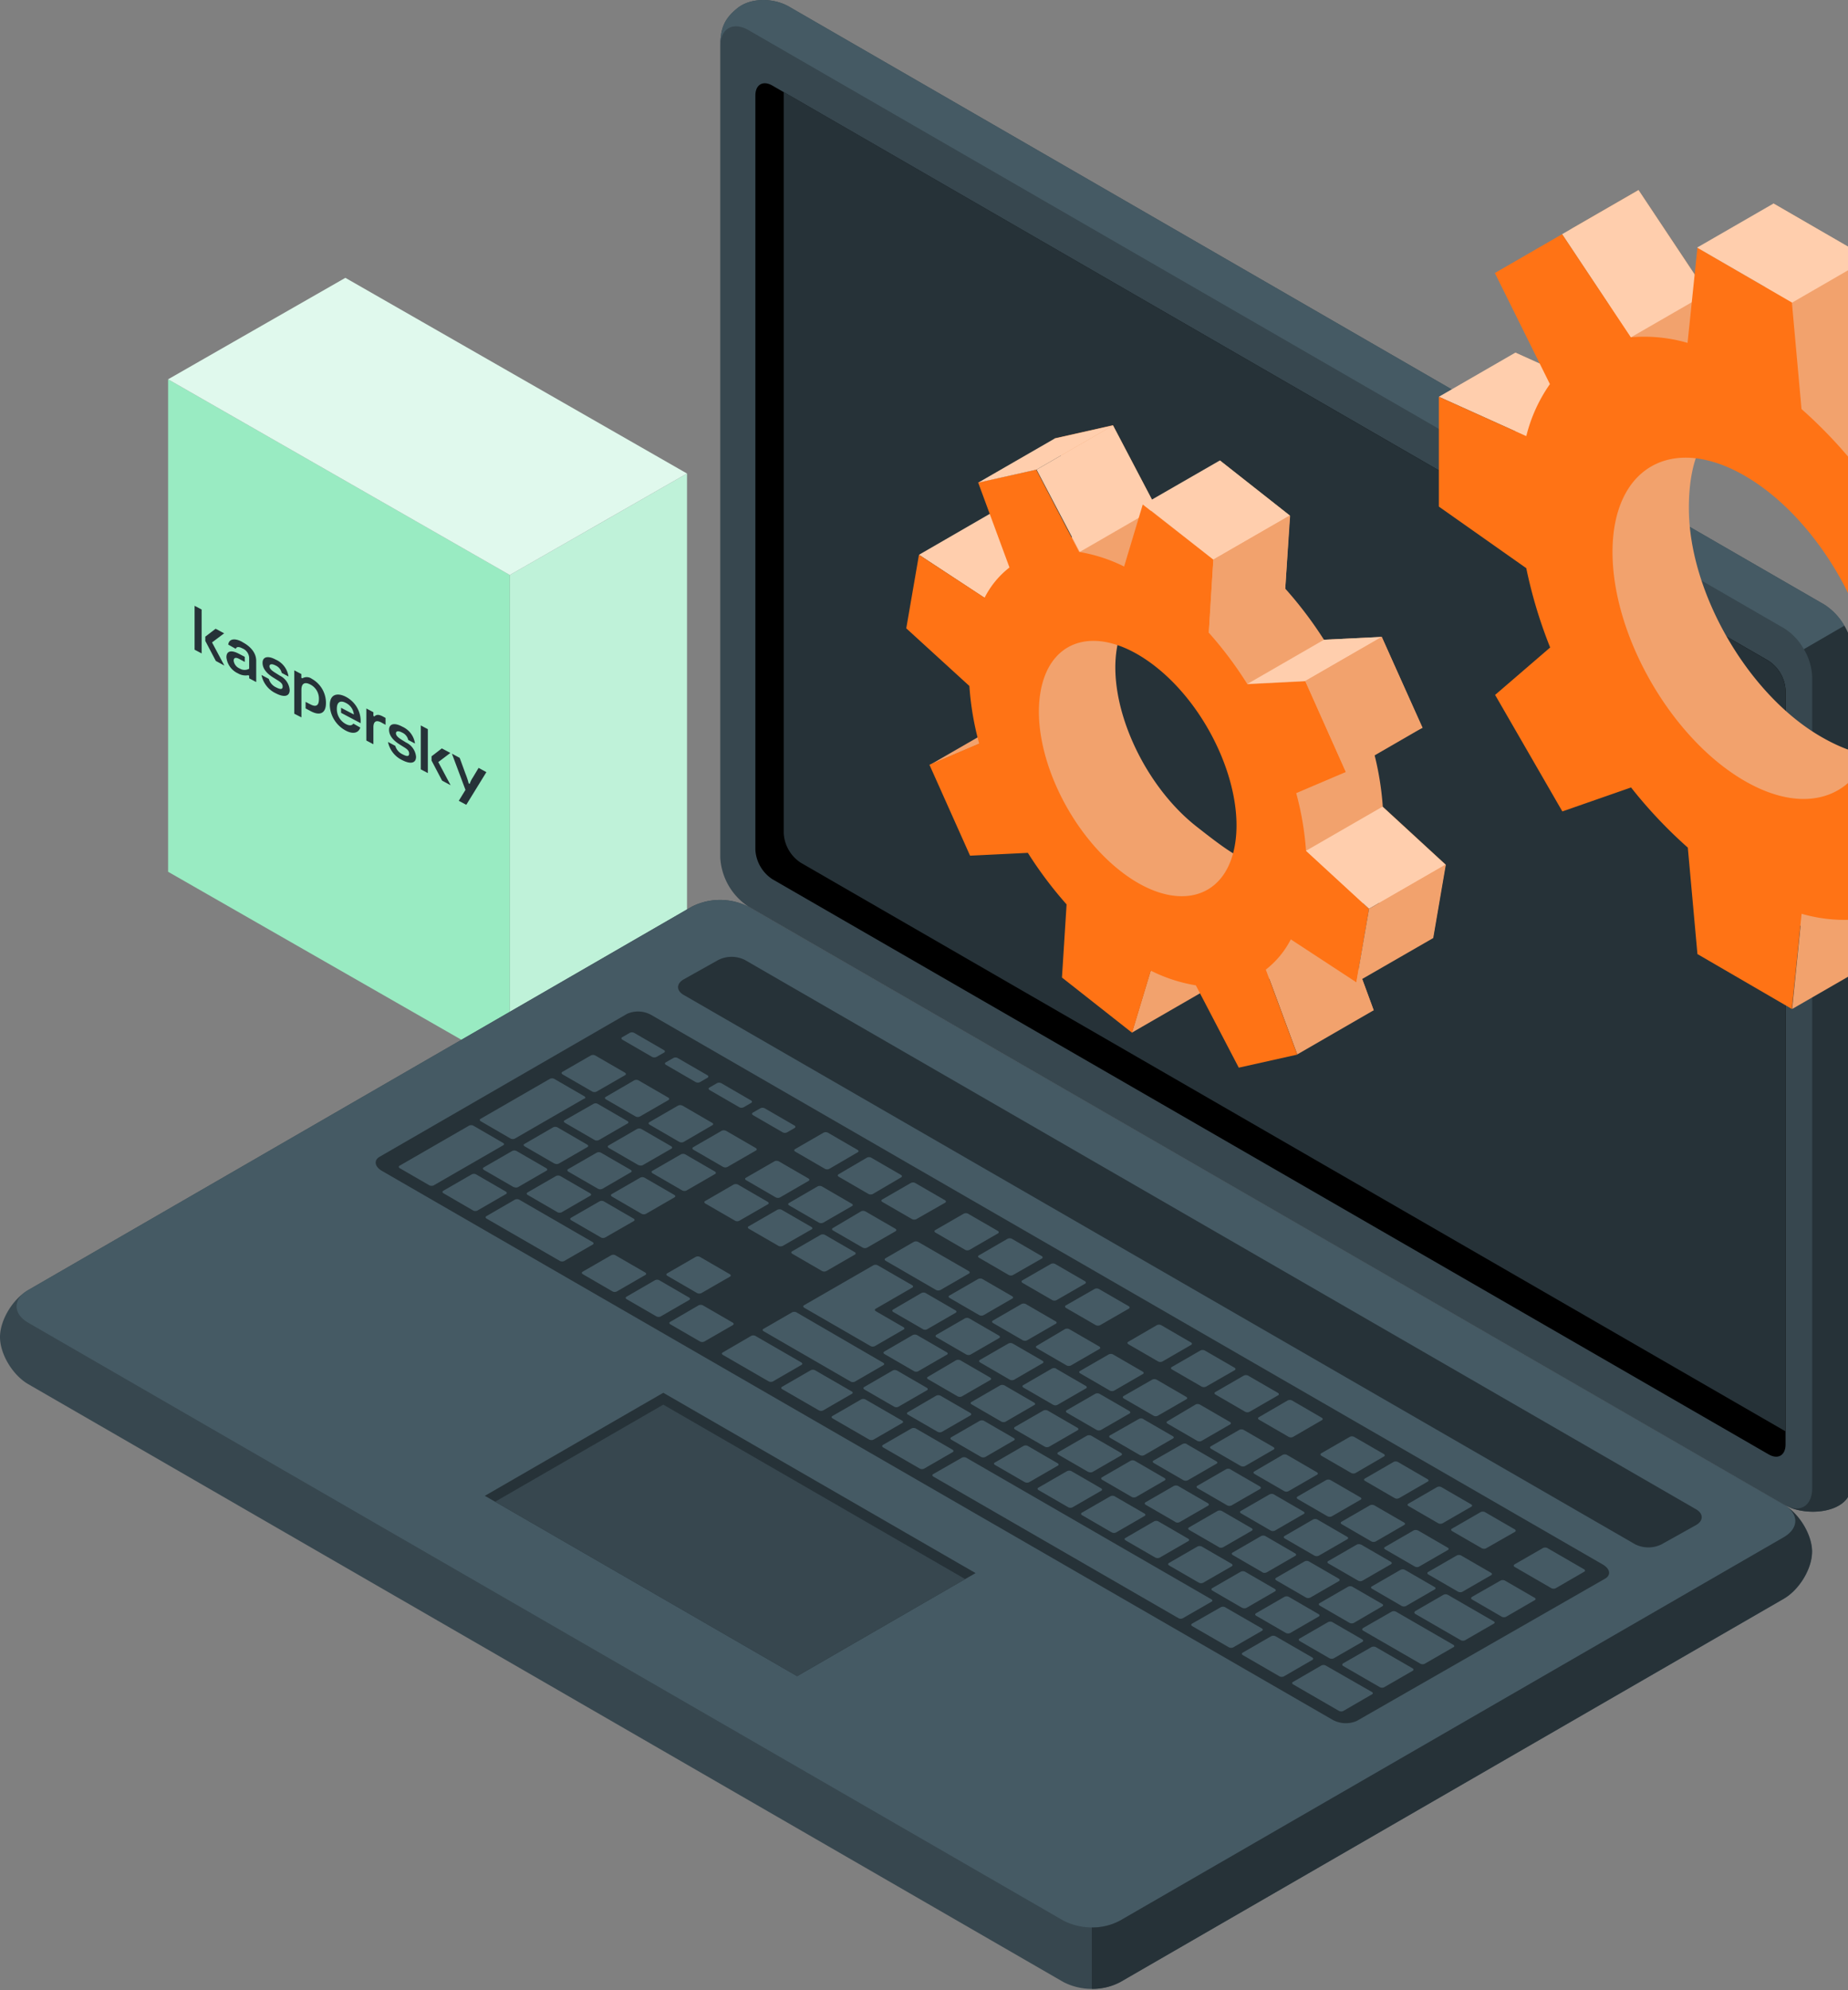
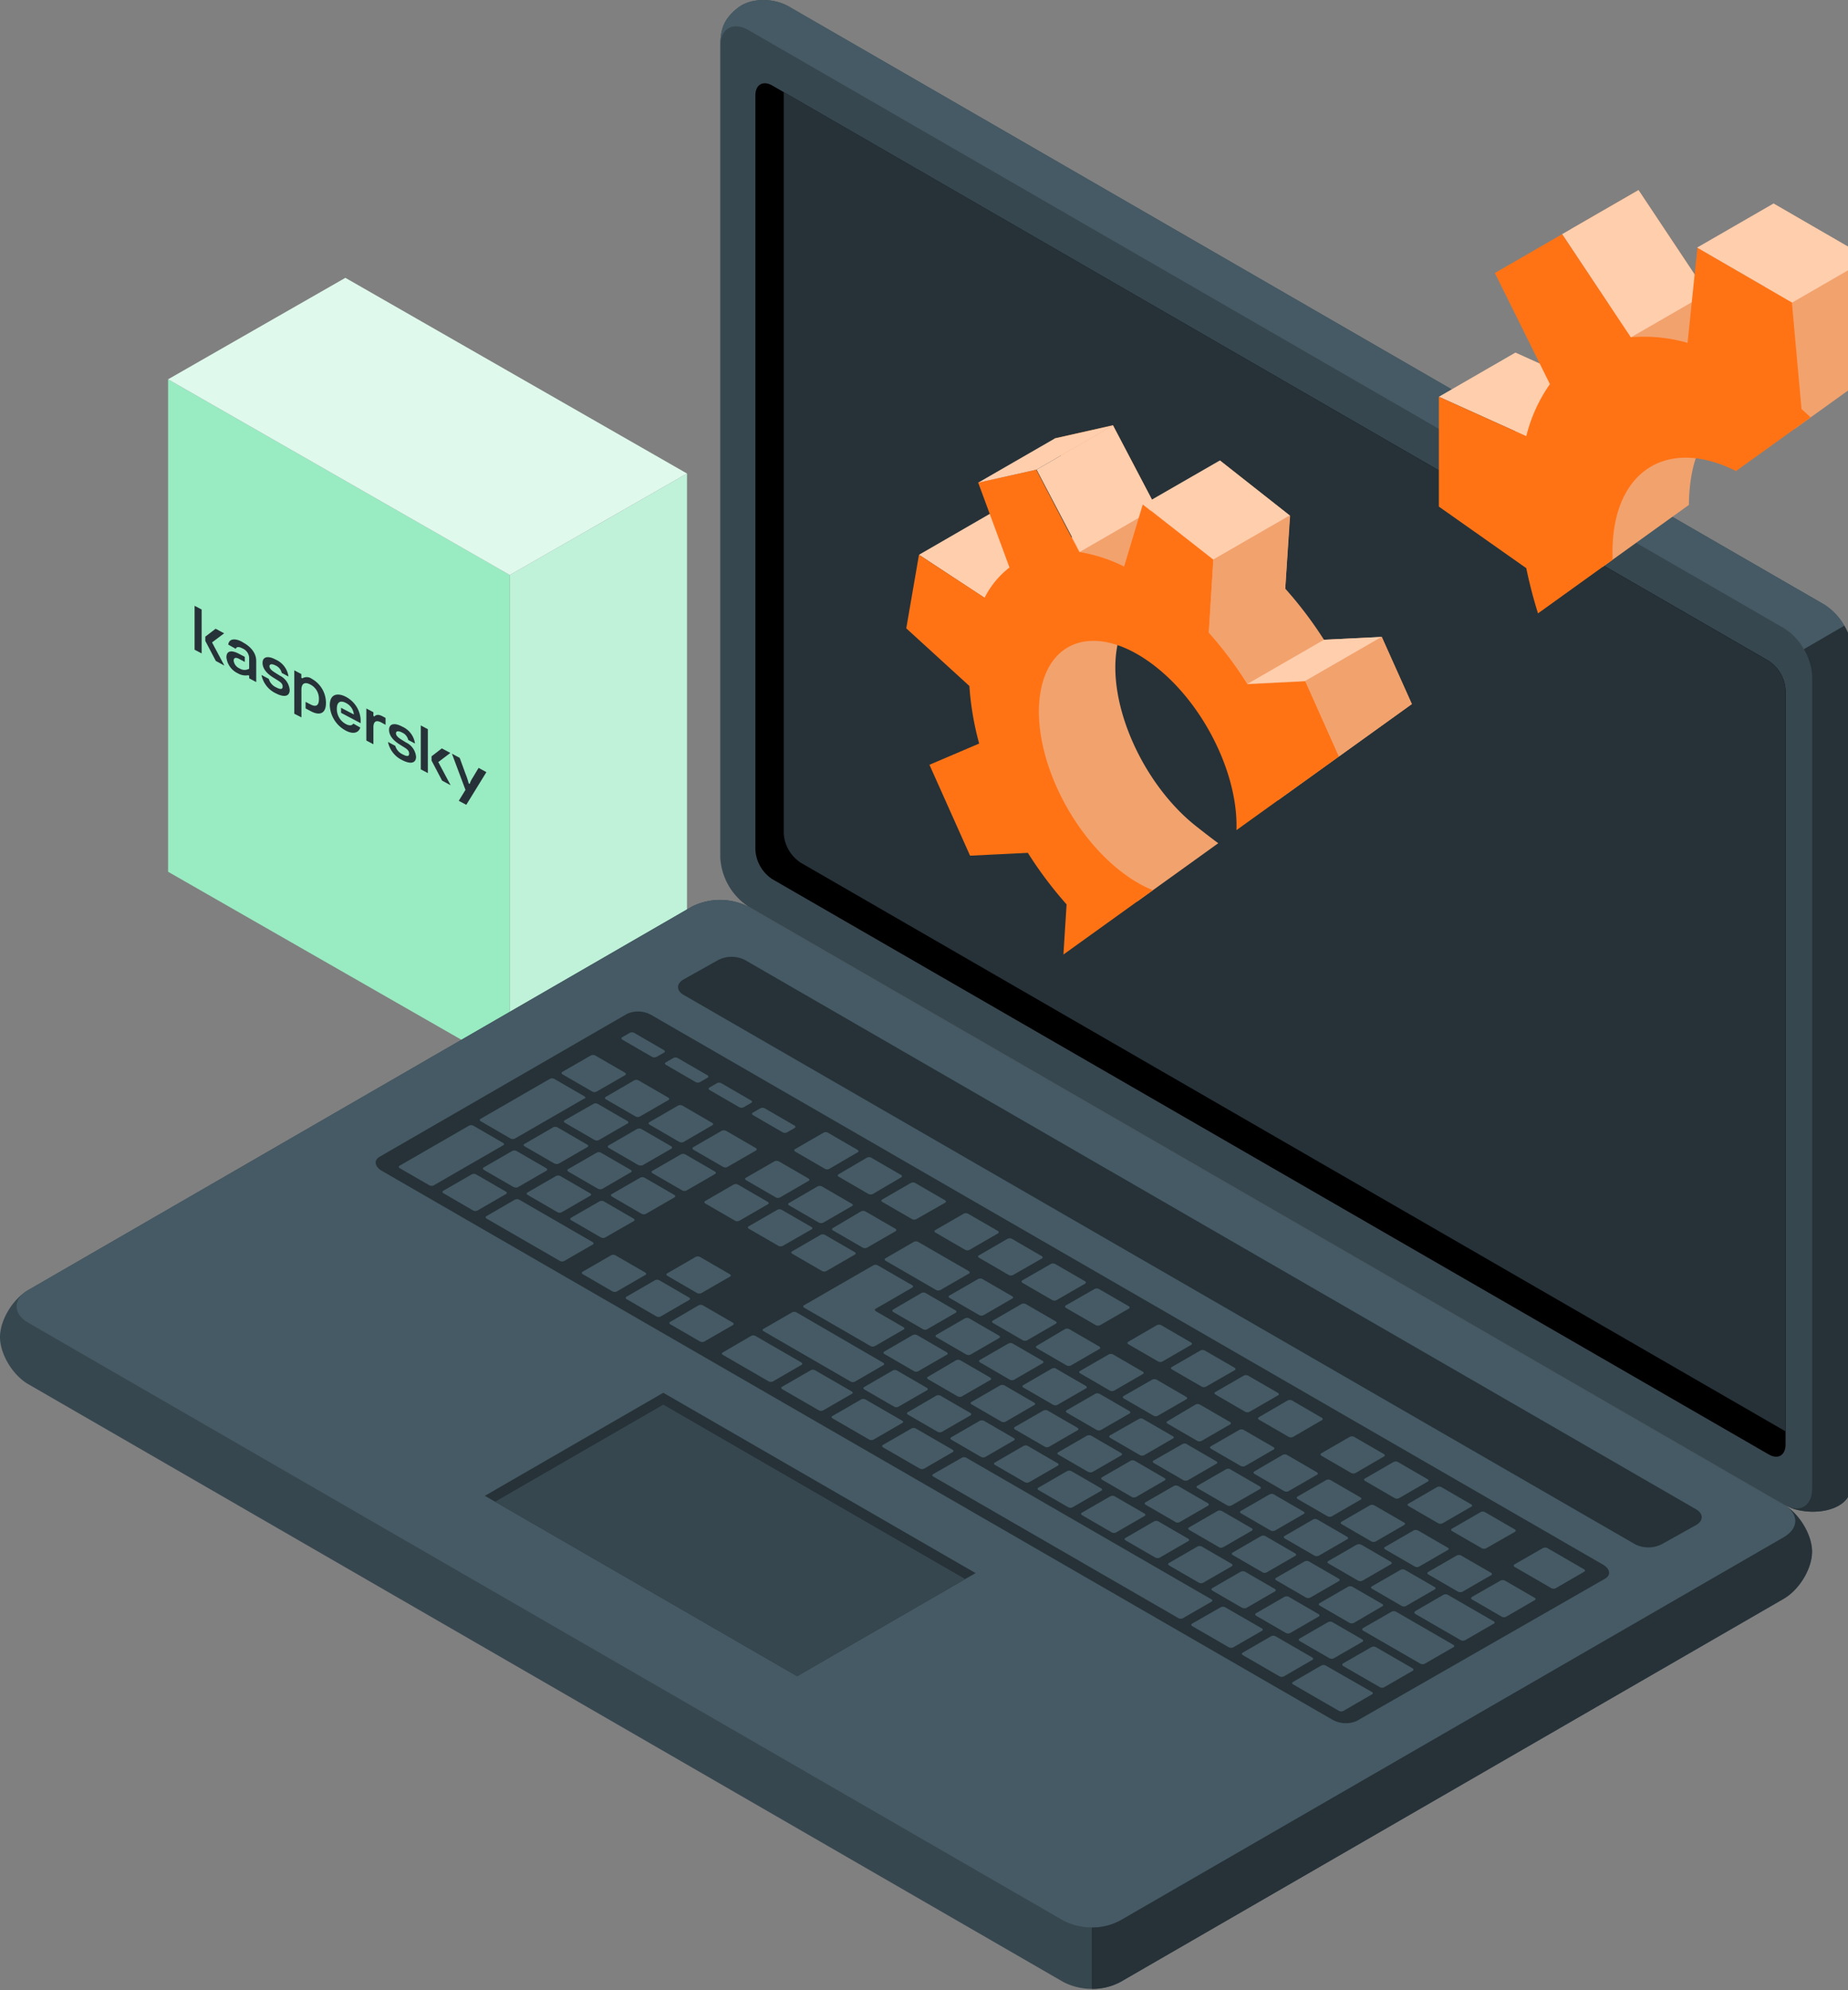
<svg xmlns="http://www.w3.org/2000/svg" viewBox="0 0 144 155" fill="none">
  <rect x="0" y="0" width="144" height="155" fill="#808080" stroke="none" />
  <g clip-path="url(#a)">
    <path d="M39.724 44.787v38.36l5.087-2.913 2.739-1.566 5.984-3.428V36.883l-5.984 3.424v.004l-2.74 1.565-5.086 2.91z" fill="#BFF2D9" />
    <path d="m13.099 67.903 26.628 15.245V44.787L13.1 29.545v38.358z" fill="#99EBC2" />
    <path d="m13.099 29.545 26.625 15.242 5.086-2.91 2.74-1.57 5.983-3.424L26.912 21.64l-5.988 3.425-2.742 1.569-5.083 2.91z" fill="#E0F9ED" />
    <path d="M25.399 54.76c0 .855-.525.99-1.184.634l-.402-.215v-.51l.373.194c.395.211.664.139.664-.395a1.227 1.227 0 0 0-.665-1.148c-.408-.217-.698-.121-.698.413v2.142l-.555-.283v-3.38l.549.291v.29l.076.043a.67.67 0 0 1 .738.036c.338.189.618.463.812.795.194.332.295.71.292 1.094zm-3.597-2.135-.366-.23c-.289-.179-.439-.33-.439-.502 0-.171.193-.208.47-.062a.837.837 0 0 1 .485.583l.528.28a1.696 1.696 0 0 0-.997-1.318c-.612-.33-1.024-.218-1.024.254 0 .392.25.777.821 1.137l.369.23c.226.142.376.267.376.478 0 .211-.14.258-.512.063a1.056 1.056 0 0 1-.569-.66l-.568-.303a2.012 2.012 0 0 0 1.137 1.438c.645.33 1.06.224 1.06-.27a1.368 1.368 0 0 0-.771-1.118zm5.728 3.734c-.087.152-.293.192-.582.037a1.325 1.325 0 0 1-.701-1.187c0-.534.276-.682.704-.458a1.117 1.117 0 0 1 .622.9l-.997-.521v.392l1.526.808v-.26a2.126 2.126 0 0 0-.336-1.051 2.15 2.15 0 0 0-.818-.746c-.638-.33-1.25-.23-1.25.66.016.408.14.806.36 1.153.219.347.526.631.89.824.582.307.997.171 1.127-.24l-.545-.31zm-8.644-6.355c-.598-.33-1.047-.243-1.1.205l.588.33c.044-.155.207-.198.512-.037a.842.842 0 0 1 .529.732v.854a.737.737 0 0 1-.748-.023.764.764 0 0 1-.459-.604c0-.224.147-.286.43-.138l.438.234v-.396l-.456-.237c-.625-.33-.977-.207-.977.27a1.554 1.554 0 0 0 .901 1.256c.238.14.518.19.791.145l.08.03v.21l.549.291v-1.655c-.004-.616-.426-1.114-1.08-1.46l.002-.007zm-3.723.6.549.29v-3.418l-.549-.29v3.418zm2.304-1.275-.665-.356-.804.616v.33l.82 1.562.665.36-.96-1.803.944-.71zM37.294 59.81l-.45.751a1.949 1.949 0 0 0-.245.498l-.08-.043a5.675 5.675 0 0 0-.25-.755l-.448-1.23-.608-.329 1.057 2.822-.522.853.585.31 1.566-2.544-.605-.333zm-2.201-1.164-.665-.353-.801.617v.33l.821 1.562.665.359-.96-1.803.94-.712zm-3.434-.8-.366-.228c-.286-.178-.439-.33-.439-.505 0-.174.193-.207.469-.059a.84.84 0 0 1 .489.583l.525.277a1.687 1.687 0 0 0-.997-1.318c-.612-.33-1.024-.221-1.024.25 0 .393.25.778.82 1.137l.37.231c.226.142.375.267.375.481 0 .215-.14.258-.511.06a1.057 1.057 0 0 1-.569-.66l-.568-.303a2.024 2.024 0 0 0 1.127 1.424c.645.33 1.06.224 1.06-.273a1.367 1.367 0 0 0-.761-1.101v.003zm1.13 2.079.549.29v-3.421l-.549-.29v3.421zm-3.617-4.12-.076-.04v-.29l-.549-.29v2.495l.549.29v-1.318c0-.445.206-.593.615-.38l.332.185v-.537l-.2-.109c-.365-.197-.528-.141-.67-.01v.004z" fill="#263238" />
  </g>
  <path d="M141.206 120.862c0 1.324-.988 2.963-2.207 3.669l-51.712 29.855a4.871 4.871 0 0 1-4.417 0l-80.663-46.57C.987 107.114 0 105.47 0 104.147s.987-2.963 2.207-3.668l51.692-29.855a4.873 4.873 0 0 1 4.417 0L139 117.194c1.219.706 2.207 2.349 2.207 3.668z" fill="#37474F" />
  <path d="m138.999 119.744-51.712 29.858a4.897 4.897 0 0 1-4.417 0l-80.664-46.57c-1.219-.706-1.219-1.848 0-2.553L53.9 70.624a4.873 4.873 0 0 1 4.417 0L139 117.194c1.219.706 1.219 1.84 0 2.55z" fill="#455A64" />
  <path d="M85.077 150.135v4.776c.77.016 1.53-.165 2.21-.525l51.693-29.858c1.219-.706 2.21-2.346 2.21-3.669 0-1.238-.875-2.758-1.986-3.526.991.71.914 1.751-.224 2.411l-51.712 29.855a4.488 4.488 0 0 1-2.191.536z" fill="#263238" />
  <path d="M143.282 117.275c1.157-.663 1.08-1.778 1.08-3.186v-63.17a4.885 4.885 0 0 0-2.207-3.827L61.491.523c-1.219-.705-2.997-.713-4.027.113-1.03.825-1.339 1.585-1.339 2.993v63.17a4.89 4.89 0 0 0 2.21 3.826L139 117.195c1.219.706 3.136.741 4.282.081z" fill="#37474F" />
  <path d="M56.124 3.624c0-1.404.992-1.975 2.21-1.273L139 48.925a4.48 4.48 0 0 1 1.562 1.65l3.152-1.835a4.59 4.59 0 0 0-1.566-1.651L61.491.519c-1.22-.702-2.998-.718-4.028.115-1.03.834-1.339 1.586-1.339 2.99z" fill="#455A64" />
  <path d="M139.258 117.329c1.219.571 2.955.559 4.02-.058 1.157-.656 1.084-1.774 1.084-3.183V50.915a4.472 4.472 0 0 0-.648-2.172l-3.152 1.825c.397.659.62 1.407.648 2.176v63.177c0 1.304-.852 1.89-1.952 1.408z" fill="#263238" />
  <path d="M137.811 51.47 60.183 6.665c-.729-.42-1.323-.077-1.323.772v58.748a2.939 2.939 0 0 0 1.323 2.295l77.628 44.799c.733.425 1.323.081 1.323-.771v-58.74a2.92 2.92 0 0 0-1.323-2.296z" fill="#000" />
  <path d="M137.811 51.471a2.919 2.919 0 0 1 1.323 2.295v57.723l-76.736-44.29a2.933 2.933 0 0 1-1.328-2.296V7.162l76.741 44.31zM132.175 117.568 58.05 74.775a2.315 2.315 0 0 0-2.083 0l-2.7 1.512c-.575.332-.575.872 0 1.204l74.136 42.789a2.313 2.313 0 0 0 2.083 0l2.701-1.508c.555-.332.555-.868-.012-1.204zM124.896 121.862 50.771 79.069a2.103 2.103 0 0 0-1.902-.104L29.58 90.102c-.474.277-.385.771.182 1.1l74.048 42.738a2.142 2.142 0 0 0 1.905.108l19.358-11.087c.478-.273.397-.763-.177-1.099z" fill="#263238" />
  <path d="m60.666 97.045-2.315-1.338c-.096-.058-.104-.147 0-.197l2.222-1.28a.385.385 0 0 1 .336 0l2.315 1.338c.096.058.108.146 0 .197l-2.234 1.28a.385.385 0 0 1-.324 0zm3.39-4.629 2.316 1.343c.1.053.108.142 0 .192l-2.219 1.281a.386.386 0 0 1-.34 0L61.5 93.894c-.1-.058-.108-.143-.019-.193l2.218-1.285a.386.386 0 0 1 .359 0zm7.496 4.32 3.927 2.265c.1.058.109.147.024.197l-2.222 1.281a.39.39 0 0 1-.336 0l-3.931-2.276c-.096-.055-.104-.143-.02-.193l2.223-1.285a.386.386 0 0 1 .335.012zm-4.104-2.372 2.314 1.339c.1.058.108.146.023.197l-2.221 1.28a.385.385 0 0 1-.336 0l-2.315-1.338c-.1-.058-.108-.147 0-.197l2.195-1.3a.385.385 0 0 1 .34.02zm9.104 5.258 2.314 1.339c.097.058.109.142 0 .193l-2.222 1.284a.377.377 0 0 1-.335 0l-2.315-1.342c-.096-.054-.108-.143 0-.193l2.222-1.28a.385.385 0 0 1 .336 0zm3.39 1.956 2.315 1.342c.1.054.108.143 0 .193l-2.218 1.281a.384.384 0 0 1-.34 0l-2.314-1.339c-.1-.057-.108-.142-.023-.192l2.222-1.285a.386.386 0 0 1 .359 0zm-8.702 5.231-2.315-1.339c-.1-.058-.108-.142-.019-.196l2.214-1.285a.39.39 0 0 1 .336 0l2.314 1.339c.1.057.109.146 0 .196l-2.218 1.281a.381.381 0 0 1-.312.004zm3.395 1.96-2.315-1.339c-.1-.058-.108-.147 0-.197l2.172-1.28a.385.385 0 0 1 .34 0l2.314 1.338c.1.058.108.147.023.197l-2.222 1.281a.4.4 0 0 1-.156.033.4.4 0 0 1-.156-.033zm3.39 1.959-2.314-1.342c-.096-.054-.108-.143 0-.193l2.222-1.285a.39.39 0 0 1 .336 0l2.314 1.343c.097.058.108.143 0 .193l-2.233 1.296a.382.382 0 0 1-.325-.012zm3.391 1.956-2.314-1.338c-.1-.058-.108-.143-.023-.197l2.222-1.281a.39.39 0 0 1 .335 0l2.315 1.339c.1.058.108.146.02.196l-2.219 1.281a.39.39 0 0 1-.168.039.39.39 0 0 1-.168-.039zm-17.36-13.683-2.314-1.342c-.1-.054-.108-.143-.019-.193l2.218-1.281a.385.385 0 0 1 .34 0l2.314 1.339c.1.057.108.142.02.196l-2.219 1.281a.386.386 0 0 1-.34 0zm3.793 5.852-5.177-2.99c-.1-.057-.108-.146-.02-.196l5.401-3.113a.386.386 0 0 1 .336 0l2.677 1.543c.1.057.108.142.02.196l-2.855 1.648c-.085.05-.077.135.02.192l2.144 1.239c.097.058.108.143 0 .193l-2.222 1.284a.393.393 0 0 1-.324.004zm15.489-1.315 2.314 1.338c.1.058.108.147.02.197l-2.219 1.281a.384.384 0 0 1-.34 0l-2.314-1.339c-.1-.058-.108-.146 0-.197l2.18-1.292a.389.389 0 0 1 .359.012zm3.39 1.959 2.315 1.339c.096.058.104.143 0 .193l-2.222 1.284a.376.376 0 0 1-.336 0l-2.314-1.342c-.097-.054-.108-.143 0-.193l2.222-1.281a.39.39 0 0 1 .335 0zm18.772 20.909a.385.385 0 0 1-.34 0l-2.314-1.339c-.101-.058-.108-.146-.02-.196l2.219-1.281a.386.386 0 0 1 .335 0l2.315 1.338c.1.058.108.143 0 .197l-2.195 1.281zm8.363-5.243 2.315 1.339c.1.058.108.147 0 .197l-2.218 1.28a.386.386 0 0 1-.34 0l-2.314-1.338c-.101-.058-.108-.147-.024-.197l2.223-1.281a.382.382 0 0 1 .358 0zm-4.301 3.927a.377.377 0 0 1-.336 0l-2.314-1.342c-.097-.054-.108-.143 0-.193l2.222-1.281a.386.386 0 0 1 .335 0l2.315 1.339c.096.058.108.143 0 .193l-2.222 1.284zm-9.359 2.103-2.314-1.339c-.1-.058-.108-.142-.023-.193l2.222-1.284a.386.386 0 0 1 .335 0l2.315 1.342c.1.054.108.143.019.193l-2.218 1.281a.39.39 0 0 1-.336 0zm3.731 1.971a.39.39 0 0 1-.336 0l-2.315-1.338c-.1-.058-.108-.147-.019-.197l2.218-1.281a.385.385 0 0 1 .34 0l2.314 1.339c.101.058.108.146.024.196l-2.226 1.281zm6.558-9.96 2.314 1.342c.097.054.104.143 0 .193l-2.222 1.281a.36.36 0 0 1-.335 0l-2.315-1.339c-.096-.058-.108-.143 0-.193l2.222-1.284a.378.378 0 0 1 .316 0h.02zm-16.974-9.791 2.314 1.339c.1.057.109.146.02.196l-2.218 1.281a.383.383 0 0 1-.34 0l-2.314-1.339c-.1-.057-.108-.146 0-.196l2.195-1.304a.377.377 0 0 1 .34.023h.003zm13.567 7.835 2.315 1.338c.1.058.108.143.019.193l-2.218 1.285a.39.39 0 0 1-.336 0l-2.314-1.343c-.1-.054-.108-.142-.019-.192l2.218-1.281a.38.38 0 0 1 .331 0h.004zm-16.973-9.795 2.314 1.343c.097.054.108.142.02.193l-2.222 1.28a.352.352 0 0 1-.336 0l-2.315-1.338c-.096-.058-.104-.143-.019-.193l2.23-1.277a.39.39 0 0 1 .167-.039.39.39 0 0 1 .168.039l-.007-.008zm6.793 3.92 2.315 1.338c.1.058.108.143.023.193l-2.222 1.285a.39.39 0 0 1-.336 0l-2.314-1.343c-.1-.054-.109-.143-.02-.193l2.218-1.28a.377.377 0 0 1 .336 0zm3.391 1.955 2.314 1.343c.097.054.108.143.02.193l-2.222 1.281a.366.366 0 0 1-.336 0l-2.315-1.339c-.096-.058-.108-.143-.019-.193l2.215-1.296a.384.384 0 0 1 .343.011zm3.391 1.96 2.314 1.339c.101.058.108.146 0 .196l-2.218 1.281a.386.386 0 0 1-.339 0l-2.315-1.338c-.1-.058-.108-.147-.023-.197l2.222-1.281a.385.385 0 0 1 .359 0zm-15.485 1.316-2.315-1.343c-.096-.054-.108-.143-.019-.193l2.222-1.284a.376.376 0 0 1 .336 0l2.314 1.342c.097.058.105.143 0 .193l-2.222 1.285a.392.392 0 0 1-.316 0zM56.569 88.076l2.315 1.339c.1.058.108.146.023.197l-2.222 1.28a.385.385 0 0 1-.336 0l-2.314-1.338c-.1-.058-.108-.143-.02-.197l2.218-1.28a.386.386 0 0 1 .325 0h.011zm4.105 2.373 2.314 1.338c.097.058.108.143.02.193l-2.222 1.285a.385.385 0 0 1-.336 0l-2.315-1.343c-.096-.054-.104-.142 0-.193l2.222-1.28a.386.386 0 0 1 .305 0h.012zm-7.496-4.333 2.315 1.343c.1.058.108.143 0 .193l-2.218 1.292a.385.385 0 0 1-.34 0l-2.314-1.342c-.1-.058-.108-.143-.024-.193l2.222-1.285a.386.386 0 0 1 .348-.008h.011zm18.749 17.418-2.315-1.339c-.1-.058-.108-.143-.02-.193l2.2-1.284a.385.385 0 0 1 .339 0l2.315 1.342c.1.054.108.143.023.193l-2.222 1.281a.354.354 0 0 1-.166.04.354.354 0 0 1-.166-.04h.011zm-22.51-19.385a.386.386 0 0 1 .336 0l2.314 1.339c.097.058.108.142.02.196l-2.223 1.281a.385.385 0 0 1-.335 0l-2.315-1.339c-.096-.057-.108-.146 0-.196l2.203-1.281zm35.371 30.495-2.315-1.339c-.1-.058-.108-.146 0-.196l2.219-1.281a.385.385 0 0 1 .34 0l2.314 1.338c.1.058.108.147.019.197l-2.218 1.281a.384.384 0 0 1-.34 0h-.019zM43.195 90.626l-2.315-1.339c-.1-.057-.108-.142 0-.192l2.218-1.285a.387.387 0 0 1 .34 0l2.314 1.342c.1.054.108.143.023.193l-2.222 1.281a.386.386 0 0 1-.34 0h-.018zm6.558.127-2.315-1.338c-.096-.058-.104-.143-.02-.193l2.223-1.285a.385.385 0 0 1 .335 0l2.315 1.339c.096.058.108.146.02.197l-2.223 1.28a.386.386 0 0 1-.312 0h-.023zm-3.51-4.772a.358.358 0 0 1 .335 0l2.314 1.339c.097.058.105.143 0 .193l-2.222 1.284a.386.386 0 0 1-.335 0l-2.315-1.342c-.096-.054-.108-.143-.02-.193l2.242-1.28zm-.718-.412-5.401 3.113a.385.385 0 0 1-.34 0l-2.314-1.343c-.1-.054-.108-.142-.023-.193l5.4-3.113a.386.386 0 0 1 .34 0l2.315 1.339c.127.058.134.147.057.197h-.034zm7.862 4.34 2.314 1.338c.1.058.108.147.02.197l-2.219 1.28a.386.386 0 0 1-.34 0l-2.314-1.338c-.1-.058-.108-.147 0-.197l2.218-1.28a.386.386 0 0 1 .32 0zm25.526 14.74 2.314 1.338c.1.058.108.143.02.193l-2.219 1.285a.384.384 0 0 1-.339 0l-2.315-1.343c-.1-.054-.108-.142-.023-.193l2.222-1.28a.385.385 0 0 1 .34 0zM46.94 92.597a.385.385 0 0 1-.335 0L44.29 91.26c-.096-.058-.108-.147-.02-.197l2.223-1.28a.386.386 0 0 1 .335 0l2.315 1.338c.097.058.108.146 0 .197l-2.203 1.28zm28.582 10.092 2.314 1.339c.097.057.109.146.02.196l-2.222 1.281a.39.39 0 0 1-.336 0l-2.314-1.339c-.097-.057-.108-.146-.02-.196l2.222-1.281a.39.39 0 0 1 .336 0zm26.583 21.746a.39.39 0 0 1-.336 0l-2.314-1.339c-.097-.058-.108-.143-.02-.197l2.223-1.28a.372.372 0 0 1 .335 0l2.315 1.338c.096.058.108.147.019.197l-2.222 1.281zm3.946-4.132 2.315 1.339c.1.058.108.146.023.196l-2.222 1.281a.387.387 0 0 1-.335 0l-2.315-1.338c-.1-.058-.108-.147 0-.197l2.218-1.281a.398.398 0 0 1 .16-.028.368.368 0 0 1 .156.04v-.012zm-7.672 2.164-2.315-1.342c-.096-.058-.108-.143-.02-.193l2.219-1.285a.384.384 0 0 1 .34 0l2.314 1.343c.096.058.104.142.019.193l-2.222 1.284a.387.387 0 0 1-.335.012v-.012zm-3.395-1.959-2.315-1.339c-.1-.058-.108-.147-.02-.197l2.22-1.281a.398.398 0 0 1 .339 0l2.314 1.339c.1.058.108.143.02.197l-2.219 1.281a.388.388 0 0 1-.34.011v-.011zm-3.391-1.96-2.315-1.339c-.096-.058-.104-.142-.019-.196l2.207-1.27a.39.39 0 0 1 .335 0l2.315 1.339c.096.058.108.147.02.197l-2.219 1.28a.379.379 0 0 1-.324 0v-.011zm11.06-.193 2.314 1.342c.101.054.108.143.02.193l-2.218 1.281a.385.385 0 0 1-.34 0l-2.314-1.339c-.101-.057-.108-.142-.02-.192l2.218-1.285a.385.385 0 0 1 .34 0zm-3.395-1.956 2.315 1.339c.096.058.108.142 0 .193l-2.222 1.284a.376.376 0 0 1-.336 0l-2.314-1.342c-.097-.054-.105-.143 0-.193l2.222-1.281a.393.393 0 0 1 .343 0h-.008zm-13.579-7.835 2.315 1.339c.096.058.108.146.019.197l-2.222 1.28a.376.376 0 0 1-.336 0l-2.314-1.338c-.097-.058-.108-.147-.02-.197l2.223-1.281a.39.39 0 0 1 .335 0zm3.391 1.96 2.315 1.339c.096.057.108.142 0 .192l-2.219 1.285a.384.384 0 0 1-.339 0l-2.315-1.342c-.1-.054-.108-.143-.023-.193l2.276-1.293a.391.391 0 0 1 .324.012h-.019zm-6.782-3.919 2.315 1.342c.1.054.108.143.023.193l-2.222 1.281a.362.362 0 0 1-.336 0l-2.314-1.339c-.1-.058-.108-.143-.02-.193l2.219-1.284a.38.38 0 0 1 .355 0h-.02zm13.568 7.834 2.314 1.339c.097.058.104.147.02.197l-2.222 1.281a.39.39 0 0 1-.336 0l-2.315-1.339c-.096-.058-.108-.147 0-.197l2.222-1.281a.39.39 0 0 1 .336 0h-.02zm-3.391-1.959 2.314 1.342c.1.054.108.143 0 .193l-2.218 1.281a.384.384 0 0 1-.34 0l-2.314-1.339c-.1-.058-.108-.143-.02-.193l2.258-1.288a.384.384 0 0 1 .34 0l-.02.004zm4.328 12.757-2.315-1.342c-.096-.054-.107-.143-.019-.193l2.222-1.281a.39.39 0 0 1 .336 0l2.314 1.339c.097.057.108.142.02.192l-2.222 1.285a.391.391 0 0 1-.317 0h-.019zm17.888-.845 2.245-1.281a.4.4 0 0 1 .34 0l2.314 1.339c.101.058.108.143 0 .193l-2.218 1.285a.4.4 0 0 1-.17.039.398.398 0 0 1-.169-.039l-2.315-1.343c-.096-.054-.096-.15-.008-.193h-.019zm-4.425 1.111 2.222-1.284a.38.38 0 0 1 .336 0l3.572 2.063c.1.054.108.143 0 .193l-2.218 1.281a.385.385 0 0 1-.339 0l-3.569-2.06c-.062-.058-.069-.143.016-.193h-.02zm7.739-3.641 2.237-1.285a.385.385 0 0 1 .34 0l2.854 1.651c.101.058.108.143.02.193l-2.218 1.285a.4.4 0 0 1-.34 0l-2.855-1.652c-.1-.057-.108-.142-.019-.192h-.019zm-2.191-1.266a.38.38 0 0 1-.336 0l-2.315-1.338c-.1-.058-.108-.147 0-.197l2.219-1.281a.38.38 0 0 1 .339 0l2.315 1.339c.1.058.108.143.023.197l-2.245 1.28zm-9.61 6.223 2.245-1.285a.385.385 0 0 1 .34 0l4.463 2.577c.097.058.108.147 0 .197l-2.222 1.281a.39.39 0 0 1-.335 0l-4.464-2.577c-.096-.058-.096-.143-.007-.193h-.02zm-1.566 2.758 2.241-1.285a.393.393 0 0 1 .336 0l2.855 1.648c.1.057.108.146.023.196l-2.222 1.281a.393.393 0 0 1-.336 0l-2.858-1.651c-.085-.05-.108-.139-.02-.189h-.019zm-14.046-23.532a.39.39 0 0 1-.168.039.39.39 0 0 1-.167-.039l-2.315-1.338c-.096-.058-.108-.143-.02-.193l2.234-1.297a.39.39 0 0 1 .336 0l2.314 1.343c.097.054.109.143.02.193l-2.234 1.292zm6.786 3.92a.39.39 0 0 1-.336 0l-2.314-1.343c-.1-.054-.108-.143-.02-.193l2.219-1.281a.398.398 0 0 1 .339 0l2.315 1.339c.1.058.108.143.023.193l-2.226 1.285zm15.045 8.683a.386.386 0 0 1-.34 0l-2.314-1.338c-.101-.058-.108-.143 0-.197l2.218-1.281a.385.385 0 0 1 .339 0l2.315 1.339c.1.058.108.146 0 .196l-2.218 1.281zm-18.436-10.643a.384.384 0 0 1-.34 0l-2.314-1.339c-.1-.058-.108-.146 0-.197l2.218-1.28a.376.376 0 0 1 .336 0l2.314 1.338c.1.058.108.147.02.197l-2.234 1.281zm6.782 3.915a.38.38 0 0 1-.336 0l-2.314-1.338c-.097-.058-.108-.143-.02-.193l2.249-1.308a.393.393 0 0 1 .336 0l2.314 1.343c.097.054.109.142.02.192l-2.249 1.304zm2.202 17.807a.385.385 0 0 1 .34 0l3.595 2.06c.101.058.108.143 0 .193l-2.218 1.285a.385.385 0 0 1-.339 0l-3.569-2.064c-.1-.054-.108-.143-.019-.193l2.21-1.281zm2.666-14.994a.39.39 0 0 1-.335 0l-2.315-1.339c-.097-.058-.108-.147-.019-.197l2.222-1.28a.372.372 0 0 1 .335 0l2.315 1.338c.096.058.104.143 0 .197l-2.203 1.281zm3.391 1.959a.377.377 0 0 1-.336 0l-2.314-1.342c-.097-.058-.104-.143 0-.193l2.222-1.285a.39.39 0 0 1 .335 0l2.315 1.343c.096.058.108.143 0 .193l-2.222 1.284zM40.12 93.442a.387.387 0 0 1 .34 0l5.709 3.298c.1.058.108.147.023.197l-2.222 1.28a.385.385 0 0 1-.336 0l-5.713-3.297c-.1-.058-.108-.143-.02-.193l2.219-1.285zm7.5 4.332a.358.358 0 0 1 .335 0l2.315 1.339c.096.058.108.143.019.193l-2.222 1.284a.376.376 0 0 1-.336 0l-2.314-1.342c-.097-.054-.105-.143-.02-.193l2.222-1.28zm45.801 25.503-2.314-1.338c-.1-.058-.108-.147-.02-.197l2.219-1.281a.384.384 0 0 1 .34 0l2.314 1.339c.1.058.108.146.023.197l-2.222 1.28a.385.385 0 0 1-.34 0zm-38.989-21.603a.398.398 0 0 1 .34 0l2.314 1.339c.1.058.108.147.023.197l-2.222 1.281a.39.39 0 0 1-.335 0l-2.315-1.339c-.1-.058-.108-.147 0-.197l2.195-1.281zM36.76 91.471a.385.385 0 0 1 .336 0l2.314 1.338c.097.058.108.143.02.193l-2.222 1.285a.385.385 0 0 1-.336 0l-2.315-1.343c-.096-.053-.104-.142-.019-.192l2.222-1.281zm-5.613-.68 5.4-3.112a.385.385 0 0 1 .337 0l2.314 1.342c.096.054.108.143 0 .193l-5.4 3.113a.387.387 0 0 1-.336 0l-2.315-1.338c-.089-.054-.1-.143-.011-.193l.011-.004zm35.95 18.213a.384.384 0 0 1 .34 0l2.854 1.647c.1.058.108.147 0 .197l-2.218 1.281a.384.384 0 0 1-.34 0l-2.854-1.648c-.1-.057-.108-.146 0-.196l2.218-1.281zm-8.568-4.949a.377.377 0 0 1 .335 0l3.573 2.063c.096.058.108.143.019.193l-2.222 1.285a.39.39 0 0 1-.336 0l-3.572-2.064c-.096-.058-.104-.143 0-.193l2.203-1.284zm16.422 9.486a.385.385 0 0 1 .34 0l19.103 11.029c.096.054.108.142 0 .193l-2.222 1.28a.376.376 0 0 1-.336 0l-19.103-11.029c-.1-.054-.108-.143-.02-.193l2.238-1.28zm20.176 11.646a.39.39 0 0 1 .167-.039.39.39 0 0 1 .168.039l2.859 1.647c.096.058.108.147 0 .197l-2.222 1.281a.39.39 0 0 1-.336 0l-2.855-1.648c-.1-.057-.108-.146-.023-.196l2.242-1.281zM71.02 111.265a.385.385 0 0 1 .34 0l2.854 1.647c.1.058.108.146.02.197l-2.219 1.28a.385.385 0 0 1-.34 0l-2.854-1.647c-.1-.058-.108-.147-.02-.197l2.219-1.28zm28.03 16.182a.398.398 0 0 1 .34 0l2.854 1.648c.1.058.108.146.019.196l-2.218 1.281a.384.384 0 0 1-.34 0l-2.854-1.651c-.1-.054-.108-.143-.02-.193l2.219-1.281zm-35.877-20.719a.39.39 0 0 1 .336 0l2.859 1.651c.096.054.108.143 0 .193l-2.218 1.281a.384.384 0 0 1-.34 0l-2.855-1.648c-.1-.057-.108-.142 0-.196l2.218-1.281zm-12.14-7.01a.386.386 0 0 1 .34 0l2.315 1.343c.1.054.107.143.019.193l-2.218 1.281a.384.384 0 0 1-.34 0l-2.315-1.339c-.1-.058-.108-.143-.019-.193l2.218-1.284zm-7.595-5.3-2.315-1.342c-.1-.054-.108-.143-.02-.193l2.219-1.281a.386.386 0 0 1 .34 0l2.314 1.339c.1.058.108.142.023.192l-2.222 1.285a.386.386 0 0 1-.343 0h.004zm13.841.664-2.315-1.339c-.096-.058-.108-.143-.019-.193l2.222-1.284a.387.387 0 0 1 .336 0l2.314 1.342c.097.058.105.143.02.193l-2.222 1.28a.36.36 0 0 1-.34 0h.004zm9.008 12.529-6.782-3.919c-.1-.054-.108-.143 0-.193l2.218-1.281a.39.39 0 0 1 .336 0l6.762 3.927c.1.058.108.143 0 .197l-2.218 1.281a.388.388 0 0 1-.32-.012h.004zM47.164 96.385a.359.359 0 0 1-.336 0l-2.314-1.338c-.097-.058-.108-.143-.02-.193l2.223-1.28a.385.385 0 0 1 .335 0l2.315 1.342c.096.054.108.142.02.193l-2.223 1.276zM50 94.545l-2.314-1.342c-.096-.054-.104-.143-.02-.193l2.223-1.28a.36.36 0 0 1 .335 0l2.315 1.338c.096.058.108.143.02.193l-2.223 1.284a.386.386 0 0 1-.34 0H50zm19.675 15.022-2.315-1.338c-.1-.058-.108-.143-.02-.193l2.219-1.285a.384.384 0 0 1 .34 0l2.314 1.343c.1.054.108.142.023.192l-2.222 1.281a.352.352 0 0 1-.336 0h-.003zm-15.018-8.849a.389.389 0 0 1-.336 0l-2.315-1.343c-.1-.054-.108-.142-.019-.193l2.218-1.28a.385.385 0 0 1 .34 0l2.315 1.342c.1.058.108.143.023.193l-2.226 1.281zm31.976 18.644-2.315-1.343c-.096-.054-.104-.142-.019-.193l2.222-1.28a.376.376 0 0 1 .336 0l2.314 1.338c.097.058.108.143.02.193l-2.222 1.285a.38.38 0 0 1-.332 0h-.004zm-3.39-1.96-2.316-1.338c-.096-.058-.108-.147 0-.197l2.222-1.281a.39.39 0 0 1 .336 0l2.315 1.339c.096.058.104.146 0 .196l-2.222 1.281a.382.382 0 0 1-.332 0h-.004zm6.78 3.916-2.314-1.339c-.1-.058-.108-.143 0-.193l2.215-1.284a.385.385 0 0 1 .34 0l2.314 1.342c.1.054.108.143.019.193l-2.218 1.281a.396.396 0 0 1-.351 0h-.004zm-13.567-7.831-2.314-1.343c-.1-.054-.108-.143-.023-.193l2.222-1.281a.39.39 0 0 1 .335 0l2.315 1.339c.1.058.108.143 0 .193l-2.218 1.285a.4.4 0 0 1-.157.033.4.4 0 0 1-.156-.033h-.004zm3.391 1.955-2.314-1.338c-.1-.058-.108-.143 0-.193l2.218-1.285a.384.384 0 0 1 .34 0l2.314 1.343c.1.054.108.143.02.193l-2.219 1.28a.38.38 0 0 1-.355 0h-.004zm-6.781-3.915-2.315-1.339c-.097-.058-.108-.146 0-.196l2.199-1.281a.39.39 0 0 1 .168-.039.39.39 0 0 1 .167.039l2.315 1.338c.096.058.108.147.02.197l-2.223 1.281a.387.387 0 0 1-.328 0h-.003zM54.548 84.284a.386.386 0 0 1-.34 0l-2.314-1.342c-.097-.054-.105-.143-.02-.193l.594-.34a.358.358 0 0 1 .336 0l2.315 1.339c.096.058.104.142.019.193l-.59.343zm16.858 10.674a.386.386 0 0 1-.336 0l-2.314-1.338c-.1-.058-.109-.147 0-.197l2.218-1.28a.385.385 0 0 1 .34 0l2.314 1.338c.1.058.108.146.023.197l-2.245 1.28zm-6.786-3.915a.385.385 0 0 1-.336 0L61.97 89.7c-.096-.058-.108-.142-.02-.193l2.223-1.284a.386.386 0 0 1 .335 0l2.315 1.342c.096.058.108.143 0 .193l-2.203 1.285zM75.55 97.35a.385.385 0 0 1-.34 0l-2.314-1.343c-.1-.053-.108-.142-.023-.192l2.222-1.281a.385.385 0 0 1 .335 0l2.315 1.338c.1.058.108.143.02.197l-2.215 1.281zm-7.534-4.351a.386.386 0 0 1-.34 0l-2.314-1.34c-.1-.057-.108-.142-.023-.192l2.21-1.296a.387.387 0 0 1 .336 0l2.314 1.338c.1.058.108.147.02.197L68.015 93zm14.316 8.266a.376.376 0 0 1-.336 0l-2.315-1.338c-.096-.058-.108-.147-.019-.197l2.222-1.28a.385.385 0 0 1 .336 0l2.314 1.338c.097.058.105.147.02.197l-2.222 1.28zM78.94 99.31a.387.387 0 0 1-.336 0l-2.314-1.343c-.1-.058-.108-.142 0-.193l2.218-1.284a.386.386 0 0 1 .34 0l2.314 1.342c.1.054.108.143.023.193L78.94 99.31zM61.33 88.2a.387.387 0 0 1-.336 0l-2.315-1.339c-.096-.058-.108-.147-.019-.197l.59-.34a.387.387 0 0 1 .336 0l2.315 1.34c.1.057.107.146.019.196l-.59.34zm-10.177-5.876a.385.385 0 0 1-.336 0l-2.314-1.338c-.097-.058-.108-.147-.02-.197l.59-.34a.385.385 0 0 1 .34 0l2.315 1.34c.1.057.108.146.02.196l-.595.34zm-4.664 2.7a.386.386 0 0 1-.335 0l-2.315-1.338c-.097-.058-.108-.143-.02-.197l2.223-1.28a.385.385 0 0 1 .335 0l2.315 1.338c.096.058.104.147.02.197l-2.223 1.28zm-6.461 7.442-2.315-1.338c-.1-.058-.108-.147-.023-.197l2.222-1.281a.387.387 0 0 1 .335 0l2.315 1.339c.1.057.108.146.02.196l-2.219 1.281a.386.386 0 0 1-.324-.008l-.011.008zm17.922-6.222a.386.386 0 0 1-.34 0l-2.314-1.339c-.1-.058-.108-.143-.02-.193l.591-.343a.385.385 0 0 1 .336 0l2.314 1.342c.097.054.108.143.02.193l-.587.34zm27.775 16.973a.385.385 0 0 1-.339 0l-2.315-1.338c-.1-.058-.108-.147-.023-.197l2.245-1.284a.376.376 0 0 1 .336 0l2.315 1.338c.096.058.108.143.019.193l-2.238 1.288z" fill="#455A64" />
  <path d="m76.02 122.529-.506.289-13.401 7.739-23.837-13.764-.498-.282 13.907-8.028 24.334 14.046z" fill="#263238" />
  <path d="m38.58 116.97 13.104-7.561 23.525 13.587-13.097 7.561L38.58 116.97z" fill="#37474F" />
  <g clip-path="url(#b)">
    <path d="m76.58 45.5.984-5.729 5.112 3.347a7.035 7.035 0 0 1 1.94-2.363l-2.442-6.612 4.55-1.024 3.387 6.452c1.22.202 2.402.588 3.506 1.144l1.459-4.832 5.453 4.29-.381 5.675a30.579 30.579 0 0 1 3.018 3.983l4.503-.221 3.185 7.08-3.867 1.654c.401 1.468.656 2.972.763 4.49l4.911 4.519-.984 5.729-5.112-3.347a7.097 7.097 0 0 1-1.94 2.363l2.415 6.592-4.55 1.038-4.818-4.685c-1.11-.168-.843-2.263-2.054-2.858l-1.452 4.832-5.454-4.29.14-2.236c-1.103-1.231-5.272-3.942-6.176-5.354l-1.13-1.867-3.159-7.081 1.472-2.677 1.633-3.474L76.58 45.5zm16.656 18.88c4.188 3.294 5.46 4.017 6.216-.38.756-4.398-1.693-11.097-5.875-14.39-4.182-3.293-5.788-3.534-6.544.857-.757 4.39 2.02 10.628 6.203 13.914z" fill="#F2A26D" />
    <path d="m86.726 33.139-5.956 3.44 3.366 6.411 5.956-3.44-3.366-6.411zM71.608 43.212l5.112 3.36 5.956-3.434-5.113-3.366-5.955 3.44z" fill="#FFCEAD" />
-     <path d="m72.426 59.596 3.874-1.653 5.956-3.434-3.868 1.653-5.962 3.434zM107.04 78.69l-5.955 3.44-2.45-6.619 5.963-3.433 2.442 6.612zM88.203 80.43l5.962-3.44 1.452-4.832-5.955 3.44-1.46 4.832z" fill="#F2A26D" />
    <path d="m70.618 48.94.99-5.728 5.113 3.346a6.926 6.926 0 0 1 1.94-2.356l-2.442-6.62 4.523-1.003 3.346 6.412c1.22.201 2.401.585 3.506 1.137l1.452-4.832 5.5 4.29-.354 5.696a29.968 29.968 0 0 1 3.012 4.016l4.51-.228 3.158 7.06-3.868 1.647a23.25 23.25 0 0 1 .763 4.491l4.912 4.518-.984 5.729-5.112-3.347a7.087 7.087 0 0 1-1.948 2.356l2.45 6.62-4.557 1.017-3.346-6.412a12.243 12.243 0 0 1-3.507-1.144l-1.458 4.839-5.467-4.304.361-5.695a31.045 31.045 0 0 1-3.018-4.016l-4.503.22-3.165-7.08 3.874-1.653a22.63 22.63 0 0 1-.763-4.485l-4.918-4.49zM87.28 67.822c4.182 3.293 8.19 2.396 8.947-2.008.756-4.404-2.008-10.628-6.21-13.914-4.203-3.286-8.184-2.396-8.94 2.008-.756 4.404 2.02 10.621 6.203 13.914z" fill="#FF7315" />
    <path d="m89.094 39.296 5.963-3.433 5.446 4.29-5.955 3.433-5.454-4.29z" fill="#FFCEAD" />
    <path d="m100.503 40.153-.354 5.695-5.956 3.434.355-5.696 5.955-3.433z" fill="#F2A26D" />
    <path d="m97.204 53.27 5.963-3.44 4.503-.22-5.956 3.433-4.51.228z" fill="#FFCEAD" />
    <path d="m107.669 49.61 3.159 7.08-5.956 3.441-3.158-7.088 5.955-3.433z" fill="#F2A26D" />
    <path d="m101.767 66.268 5.955-3.433 4.912 4.518-5.956 3.433-4.911-4.518z" fill="#FFCEAD" />
    <path d="m105.688 76.515 5.962-3.433.984-5.73-5.956 3.434-.99 5.729z" fill="#F2A26D" />
    <path d="m80.77 36.579 5.956-3.44-4.55 1.024-5.956 3.433 4.55-1.017z" fill="#FFCEAD" />
    <path d="M118.082 36.023V27.47l6.825 3.065c.36-1.45.984-2.823 1.84-4.049l-4.309-8.654 5.239-3.025 5.354 8.031a12.16 12.16 0 0 1 4.429.436l.737-7.423 7.407 4.31.716 8.26a36.95 36.95 0 0 1 4.43 4.684l5.353-1.867 5.266 9.075-4.289 3.695a36.522 36.522 0 0 1 1.834 6.177l6.812 4.78v8.573l-6.812-3.072a12.091 12.091 0 0 1-1.834 4.056l4.289 8.647-5.239 3.025-5.353-8.032c-1.5.13-3.012-.02-4.457-.441l-.749 7.435-7.408-4.283-.743-8.293a13.889 13.889 0 0 1-5.942-4.162l-3.834 1.338-5.24-9.075 3.212-2.771c-.803-2.048-.883-5.32-.762-7.108l-6.772-4.779zm23.822 21.364c5.681 3.286 9.214.957 9.214-5.609 0-6.565-4.684-14.61-10.379-17.89-5.694-3.28-9.14-.896-9.14 5.683s4.617 14.536 10.305 17.816z" fill="#F2A26D" />
    <path d="m121.722 18.24 5.955-3.433 5.347 8.045-5.956 3.433-5.346-8.044zM112.12 30.904l5.962-3.44 6.805 3.071-5.955 3.44-6.812-3.072z" fill="#FFCEAD" />
    <path d="m139.65 78.59 5.955-3.434.749-7.436-5.955 3.44-.749 7.43z" fill="#F2A26D" />
    <path d="M112.119 39.457v-8.554l6.812 3.072c.357-1.454.981-2.83 1.841-4.056l-4.29-8.653 5.24-3.025 5.353 8.03a12.14 12.14 0 0 1 4.423.436l.77-7.422 7.36 4.276.75 8.3a36.487 36.487 0 0 1 4.43 4.684l5.353-1.867 5.246 9.069-4.289 3.701c.795 2 1.411 4.068 1.84 6.178l6.812 4.791v8.554l-6.812-3.065a12.067 12.067 0 0 1-1.84 4.015l4.289 8.688-5.239 3.025-5.354-8.032a12.04 12.04 0 0 1-4.429-.428l-.757 7.416-7.36-4.277-.75-8.292a36.403 36.403 0 0 1-4.423-4.685l-5.353 1.867-5.24-9.076 4.29-3.694a36.47 36.47 0 0 1-1.861-6.178l-6.812-4.798zm23.829 21.37c5.681 3.28 10.292.622 10.292-5.943 0-6.566-4.604-14.55-10.292-17.83-5.688-3.28-10.298-.622-10.298 5.943 0 6.566 4.61 14.544 10.298 17.83z" fill="#FF7315" />
    <path d="m132.241 19.285 5.955-3.434 7.408 4.277-5.955 3.44-7.408-4.284z" fill="#FFCEAD" />
  </g>
  <defs>
    <clipPath id="a">
      <path fill="#fff" transform="translate(13.099 21.641)" d="M0 0h40.435v61.506H0z" />
    </clipPath>
    <clipPath id="b">
-       <path fill="#fff" transform="matrix(-1 0 0 1 165.726 14.807)" d="M0 0h95.107v68.341H0z" />
+       <path fill="#fff" transform="matrix(-1 0 0 1 165.726 14.807)" d="M0 0h95.107v68.341z" />
    </clipPath>
  </defs>
</svg>